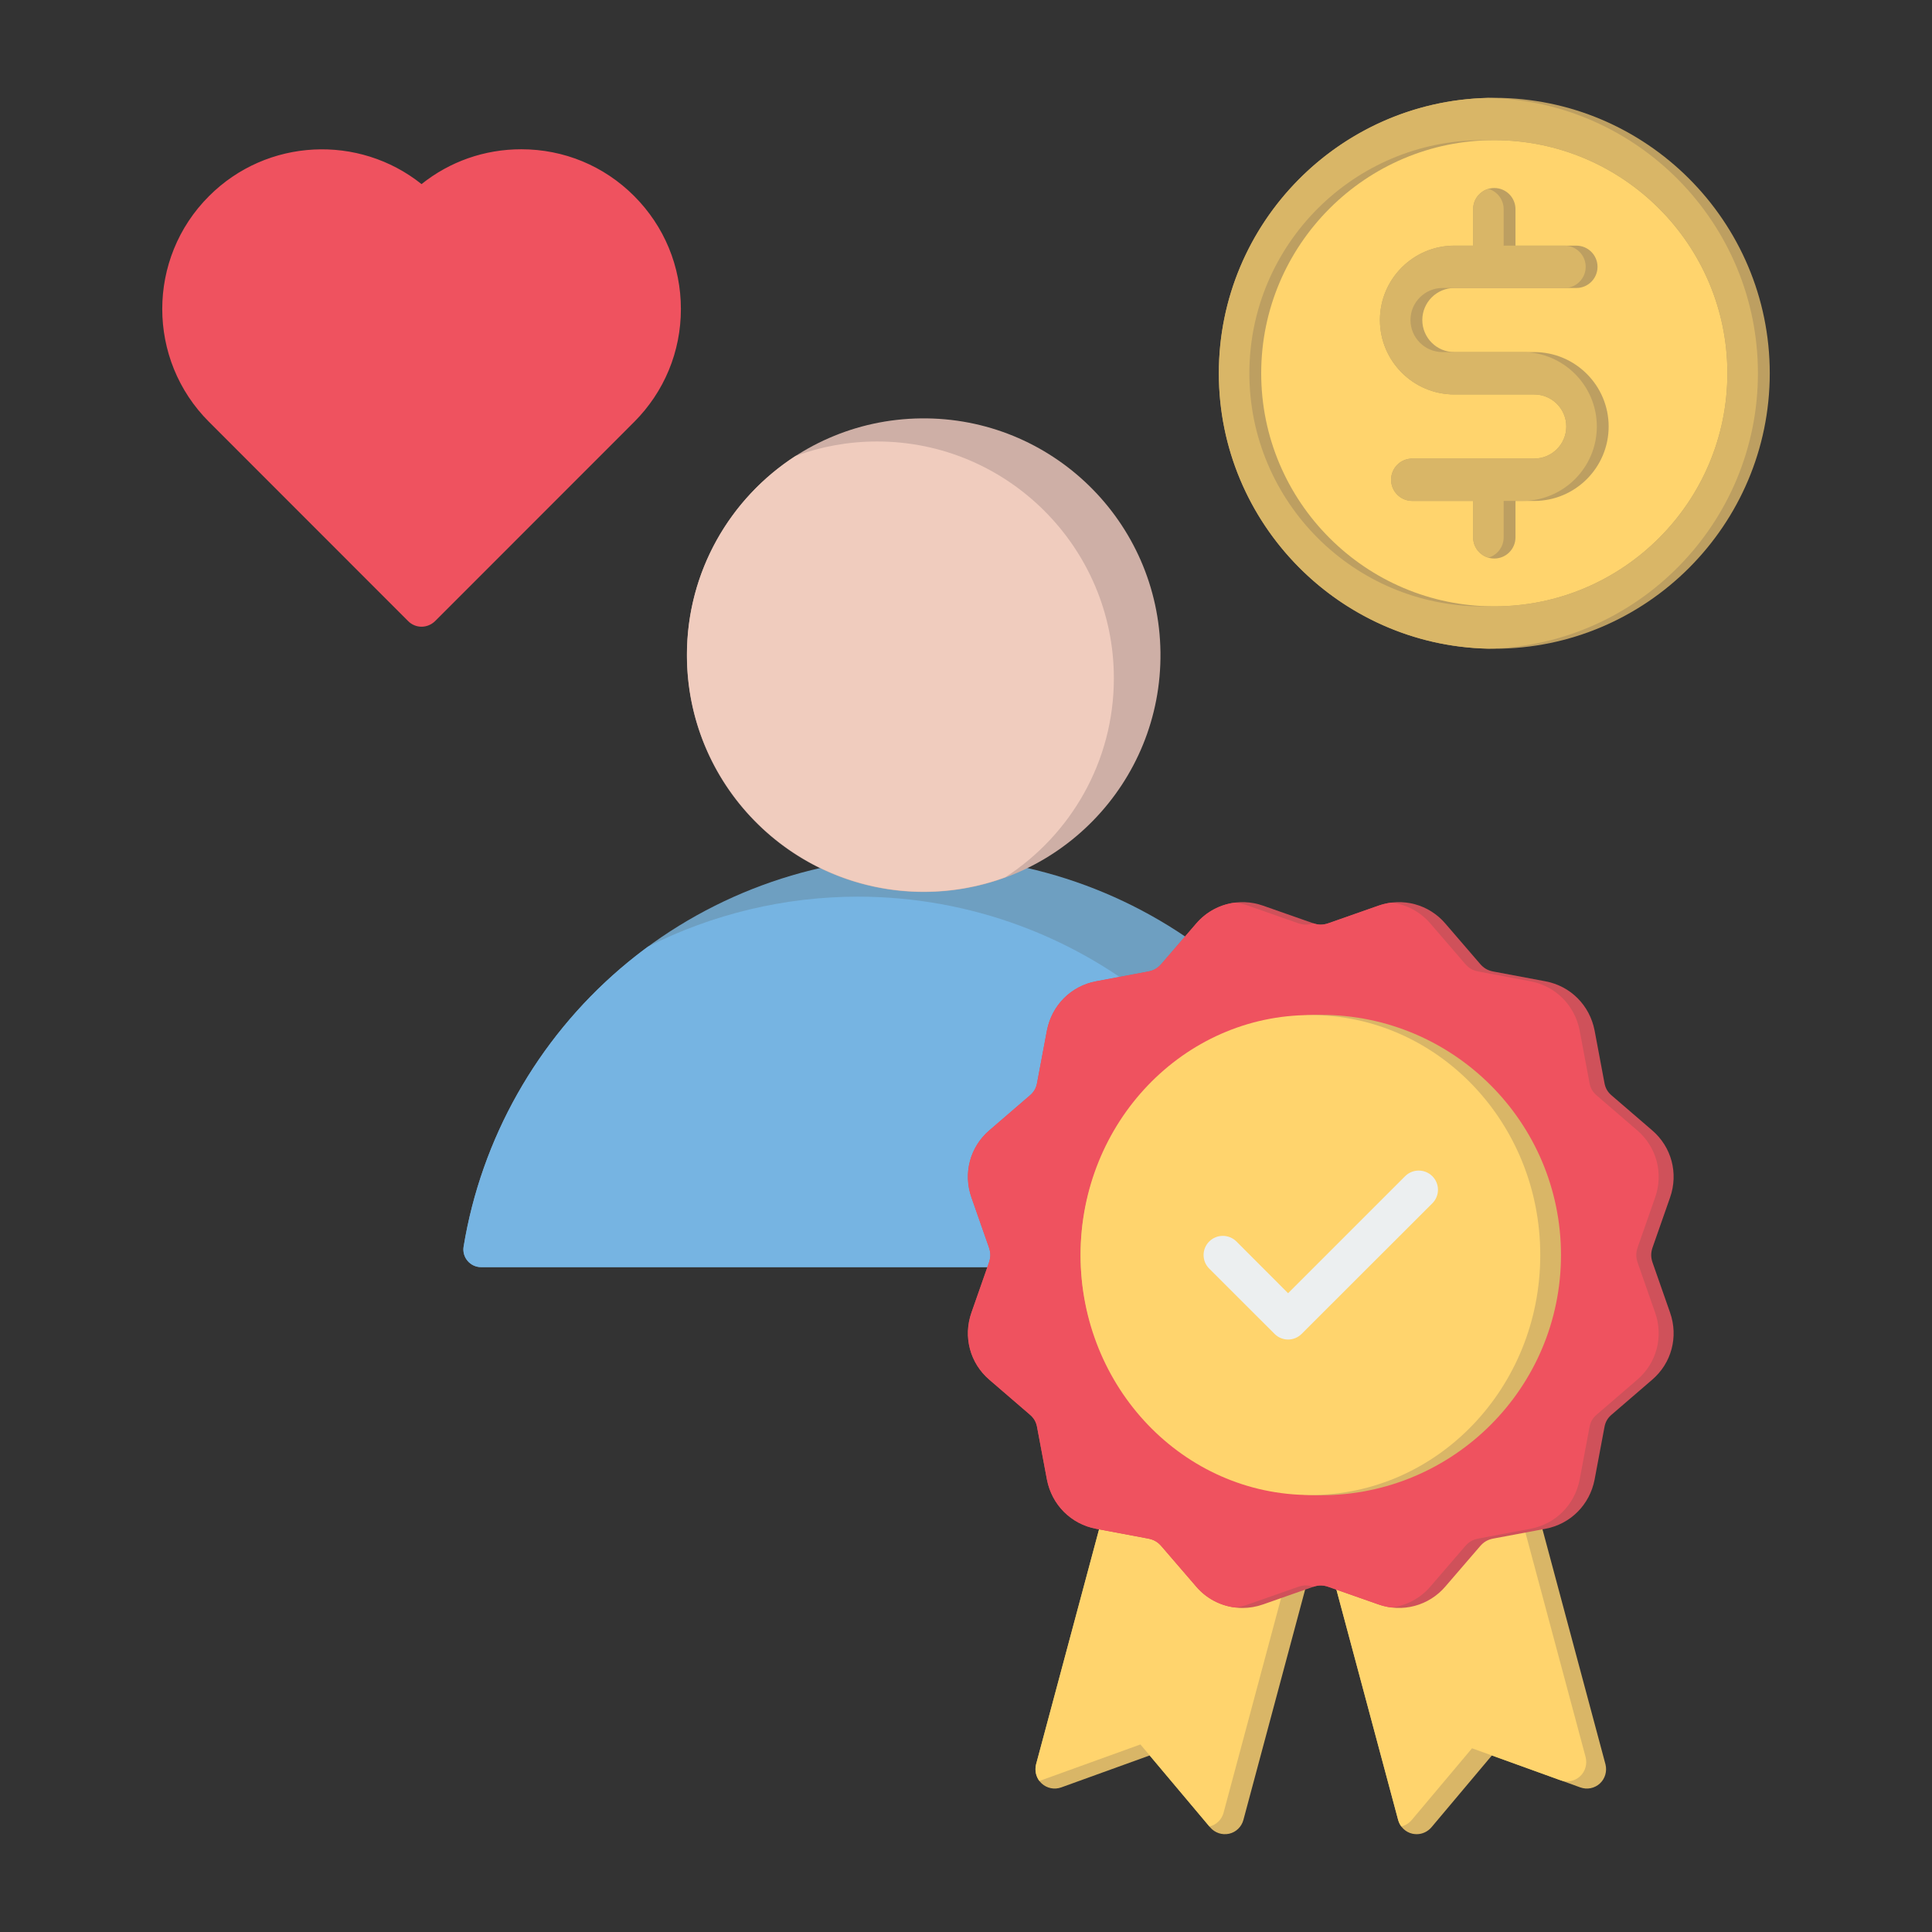
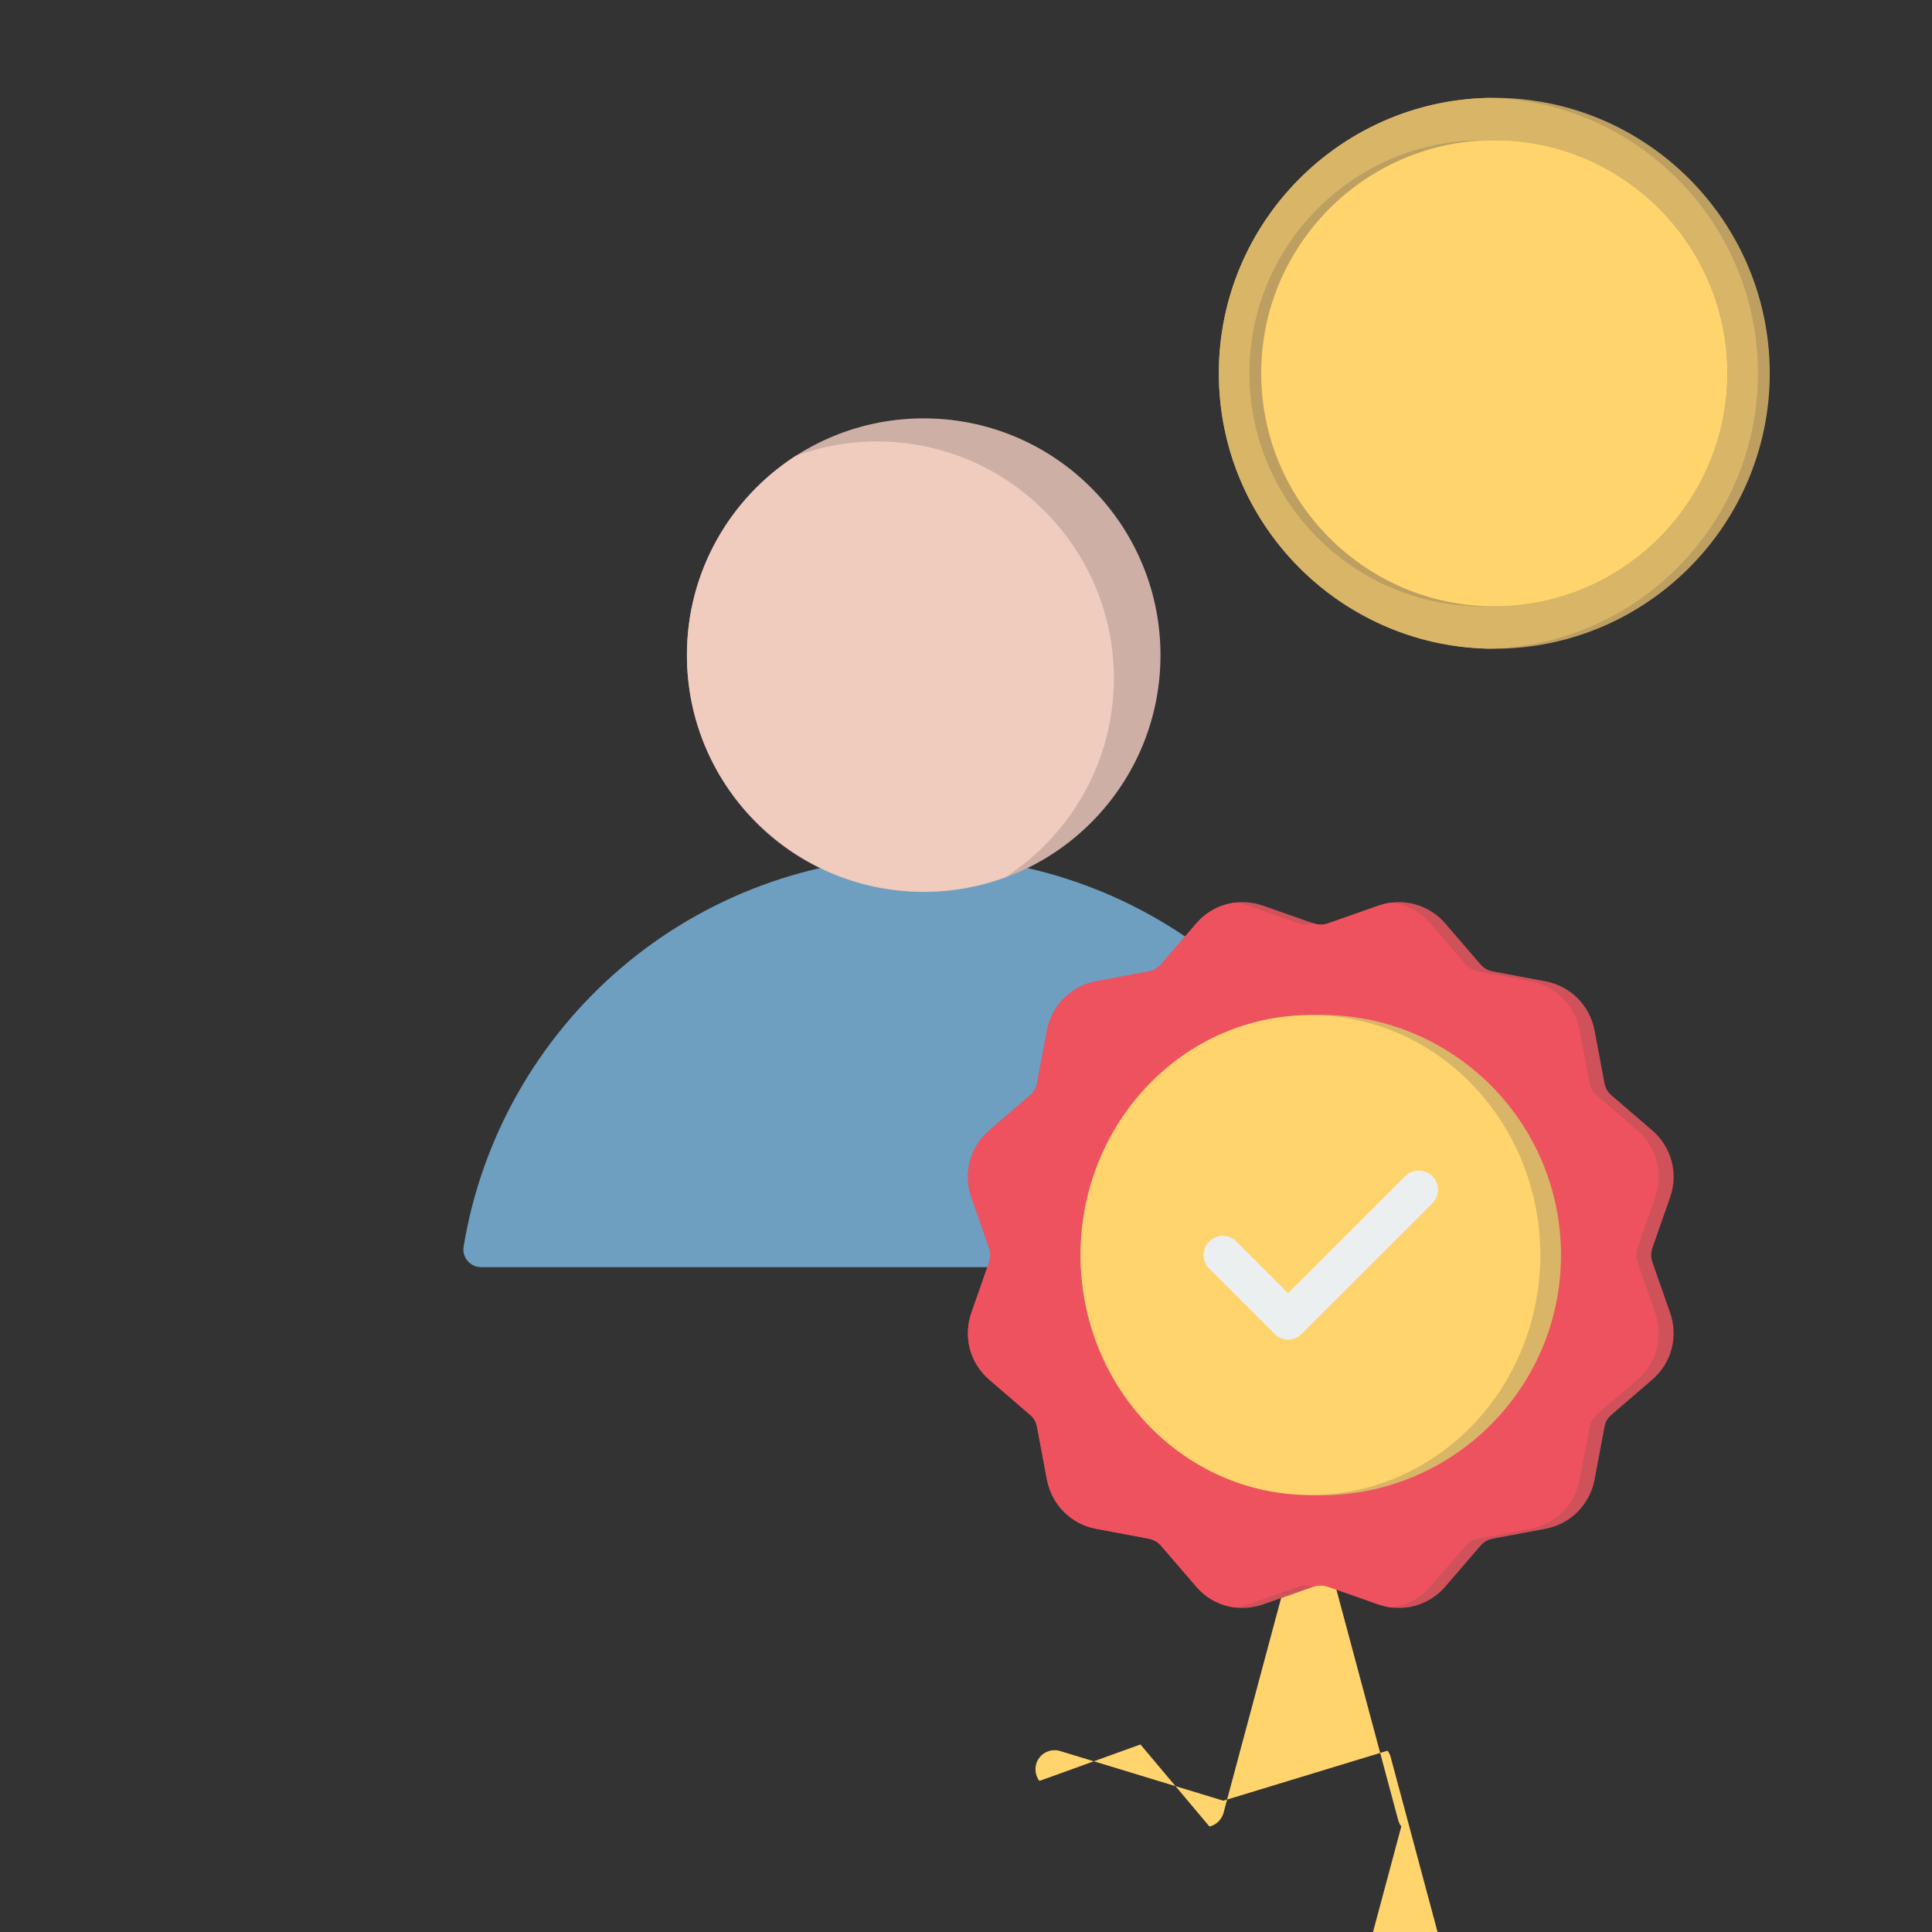
<svg xmlns="http://www.w3.org/2000/svg" id="Layer_1" enable-background="new 0 0 512 512" viewBox="0 0 512 512">
  <rect x="0" y="0" width="512" height="512" fill="#333333" stroke="none" />
  <g clip-rule="evenodd" fill-rule="evenodd">
-     <path d="m111.709 166.085c-1.322 0-2.595-.529-3.525-1.464l-52.776-52.8c-16.548-16.503-16.548-43.361 0-59.869 15.373-15.373 39.704-16.425 56.301-3.163 7.491-5.987 16.694-9.233 26.437-9.233 11.309 0 21.933 4.401 29.913 12.396 7.98 7.994 12.386 18.628 12.386 29.937 0 11.304-4.406 21.938-12.386 29.932l-52.776 52.8c-.979.935-2.252 1.464-3.574 1.464z" fill="#ef525f" />
    <path d="m396.003 166.304c37.115 0 67.385-30.272 67.385-67.387 0-37.11-30.27-67.382-67.385-67.382s-67.385 30.272-67.385 67.382c0 37.116 30.27 67.387 67.385 67.387z" fill="#ffd46d" />
    <path d="m396.003 37.148c-34.059 0-61.772 27.71-61.772 61.77 0 34.064 27.712 61.775 61.772 61.775 34.061 0 61.772-27.71 61.772-61.775 0-34.06-27.711-61.77-61.772-61.77zm0 134.774c-40.253 0-73-32.751-73-73.005 0-40.249 32.748-72.994 73-72.994s73 32.745 73 72.994c0 40.254-32.748 73.005-73 73.005z" fill="#bd9f61" />
    <path d="m396.003 37.148c-.524 0-1.046.007-1.566.02-.521-.013-1.043-.02-1.567-.02-34.059 0-61.772 27.71-61.772 61.77 0 34.064 27.712 61.775 61.772 61.775.524 0 1.046-.007 1.567-.02.521.013 1.043.02 1.566.02 34.061 0 61.772-27.71 61.772-61.775 0-34.06-27.711-61.77-61.772-61.77zm-1.567-11.205c39.531.837 71.433 33.249 71.433 72.974 0 39.73-31.902 72.148-71.433 72.985-39.532-.837-71.434-33.255-71.434-72.985.001-39.725 31.902-72.138 71.434-72.974z" fill="#d9b667" />
-     <path d="m396.003 148.016c-3.101 0-5.613-2.512-5.613-5.612v-9.653h-16.126c-3.101 0-5.615-2.518-5.615-5.618s2.514-5.612 5.615-5.612h32.324c4.683 0 8.493-3.81 8.493-8.493s-3.809-8.493-8.493-8.493h-21.169c-10.874 0-19.723-8.845-19.723-19.723 0-10.873 8.848-19.717 19.723-19.717h4.971v-9.659c0-3.1 2.512-5.612 5.613-5.612 3.1 0 5.615 2.512 5.615 5.612v9.659h16.126c3.101 0 5.615 2.512 5.615 5.612 0 3.101-2.514 5.613-5.615 5.613h-32.324c-4.683 0-8.494 3.809-8.494 8.493 0 4.683 3.811 8.493 8.494 8.493h21.169c10.874 0 19.72 8.85 19.72 19.723s-8.846 19.723-19.72 19.723h-4.971v9.653c0 3.099-2.515 5.611-5.615 5.611z" fill="#bd9f61" />
-     <path d="m394.436 147.794c-2.338-.678-4.046-2.834-4.046-5.39v-9.653h-3.133-12.993c-3.101 0-5.615-2.518-5.615-5.618s2.514-5.612 5.615-5.612h29.191 3.133c4.683 0 8.493-3.81 8.493-8.493s-3.809-8.493-8.493-8.493h-3.133-18.037c-10.874 0-19.723-8.845-19.723-19.723 0-10.873 8.848-19.717 19.723-19.717h1.838 3.133v-9.659c0-2.556 1.709-4.712 4.046-5.39 2.338.678 4.048 2.834 4.048 5.39v9.659h3.133 12.993c3.101 0 5.615 2.512 5.615 5.612 0 3.101-2.514 5.613-5.615 5.613h-29.191-3.133c-4.683 0-8.494 3.809-8.494 8.493 0 4.683 3.811 8.493 8.494 8.493h3.133 18.037c10.874 0 19.72 8.85 19.72 19.723s-8.846 19.723-19.72 19.723h-1.838-3.133v9.653c.001 2.555-1.709 4.711-4.048 5.389z" fill="#d9b667" />
    <path d="m362.117 335.805h-234.632c-1.376 0-2.68-.61-3.57-1.66-.89-1.036-1.276-2.426-1.051-3.783 4.695-28.58 19.455-54.752 41.562-73.702 22.351-19.16 50.896-29.712 80.375-29.712 29.478 0 58.024 10.552 80.376 29.712 22.108 18.95 36.867 45.122 41.562 73.702.222 1.358-.161 2.747-1.051 3.783-.889 1.05-2.195 1.66-3.571 1.66z" fill="#6e9fc1" />
-     <path d="m348.337 335.805h-220.852c-1.376 0-2.68-.61-3.57-1.66-.89-1.036-1.276-2.426-1.051-3.783 4.695-28.58 19.455-54.752 41.562-73.702 2.369-2.03 4.808-3.964 7.31-5.799 17.132-8.636 36.183-13.235 55.642-13.235 29.478 0 58.024 10.552 80.376 29.713 20.75 17.786 35.026 41.936 40.583 68.466z" fill="#76b4e2" />
    <ellipse cx="244.801" cy="173.566" fill="#ceafa6" rx="62.749" ry="62.75" transform="matrix(1 -.012 .012 1 -2.098 2.998)" />
    <path d="m244.801 236.316c-34.599 0-62.749-28.149-62.749-62.75 0-22.086 11.473-41.545 28.772-52.731 6.741-2.481 14.021-3.837 21.613-3.837 34.6 0 62.749 28.153 62.749 62.751 0 22.088-11.473 41.545-28.77 52.73-6.742 2.481-14.023 3.837-21.615 3.837z" fill="#f0ccbe" />
-     <path d="m375.451 486.076c-.398 0-.747-.04-1.145-.119-1.841-.413-3.285-1.822-3.783-3.648l-20.506-76.514-20.506 76.514c-.498 1.826-1.941 3.235-3.782 3.648-1.891.408-3.783-.239-5.027-1.688l-16.027-19.058-23.442 8.471c-1.792.642-3.783.244-5.176-1.035-1.394-1.279-1.941-3.23-1.493-5.062l25.831-96.363c.348-1.329 1.245-2.459 2.439-3.131 1.244-.667 2.638-.816 3.932-.418l43.252 13.165 43.252-13.165c1.294-.398 2.688-.249 3.932.418 1.194.672 2.091 1.802 2.439 3.131l25.831 96.363c.448 1.832-.1 3.783-1.493 5.062-1.394 1.279-3.385 1.682-5.176 1.035l-23.443-8.471-16.027 19.058c-.995 1.16-2.438 1.807-3.882 1.807z" fill="#d9b667" />
-     <path d="m371.361 484.035c-.378-.509-.665-1.093-.837-1.727l-20.506-76.514-2.375 8.861-2.884-10.761-20.506 76.514c-.494 1.812-1.918 3.212-3.738 3.638l-18.29-21.749-26.25 9.486c-.182.065-.366.119-.551.163-.917-1.233-1.232-2.838-.86-4.36l25.831-96.363c.348-1.329 1.245-2.459 2.439-3.131 1.244-.667 2.638-.816 3.932-.418l43.252 13.165 43.252-13.165c.092-.028.184-.054.276-.076.384.512.671 1.096.836 1.725l25.831 96.363c.448 1.832-.099 3.783-1.493 5.062-1.385 1.271-3.361 1.677-5.144 1.047l-23.475-8.483-16.026 19.058c-.725.844-1.687 1.416-2.714 1.665z" fill="#ffd46d" />
+     <path d="m371.361 484.035c-.378-.509-.665-1.093-.837-1.727l-20.506-76.514-2.375 8.861-2.884-10.761-20.506 76.514c-.494 1.812-1.918 3.212-3.738 3.638l-18.29-21.749-26.25 9.486c-.182.065-.366.119-.551.163-.917-1.233-1.232-2.838-.86-4.36c.348-1.329 1.245-2.459 2.439-3.131 1.244-.667 2.638-.816 3.932-.418l43.252 13.165 43.252-13.165c.092-.028.184-.054.276-.076.384.512.671 1.096.836 1.725l25.831 96.363c.448 1.832-.099 3.783-1.493 5.062-1.385 1.271-3.361 1.677-5.144 1.047l-23.475-8.483-16.026 19.058c-.725.844-1.687 1.416-2.714 1.665z" fill="#ffd46d" />
    <path d="m329.313 426.126c-4.679 0-9.208-2.011-12.344-5.714l-9.158-10.631c-.995-1.155-2.04-1.762-3.534-2.046l-13.787-2.588c-6.669-1.25-11.746-6.366-13.04-13.035l-2.588-13.772c-.249-1.493-.846-2.553-2.04-3.539l-10.602-9.133c-5.176-4.415-7.018-11.403-4.778-17.803l4.629-13.224c.498-1.428.498-2.653 0-4.086l-4.629-13.219c-2.24-6.4-.398-13.389 4.778-17.808l10.602-9.128c1.194-.986 1.792-2.046 2.04-3.539l2.588-13.772c1.294-6.669 6.371-11.786 13.04-13.035l13.787-2.588c1.493-.279 2.538-.891 3.534-2.046l9.158-10.631c4.38-5.146 11.398-7.023 17.768-4.773l13.239 4.648c1.443.503 2.638.503 4.081 0l13.239-4.648c6.371-2.25 13.389-.374 17.768 4.773l9.158 10.631c.995 1.155 2.04 1.767 3.534 2.046l13.787 2.588c6.669 1.249 11.746 6.366 13.04 13.035l2.588 13.772c.249 1.493.846 2.553 2.04 3.539l10.602 9.128c5.176 4.42 7.018 11.408 4.778 17.808l-4.629 13.219c-.498 1.434-.498 2.658 0 4.086l4.629 13.229c2.24 6.396.398 13.384-4.778 17.798l-10.602 9.133c-1.194.986-1.792 2.046-2.04 3.539l-2.588 13.772c-1.294 6.669-6.371 11.786-13.04 13.035l-13.787 2.588c-1.493.279-2.538.891-3.534 2.046l-9.158 10.631c-4.38 5.146-11.398 7.028-17.768 4.773l-13.239-4.648c-1.444-.503-2.638-.503-4.081 0l-13.239 4.648c-1.791.632-3.632.941-5.424.941z" fill="#cf515a" />
    <path d="m327.316 426.003c-3.95-.488-7.66-2.418-10.346-5.59l-9.158-10.631c-.995-1.155-2.04-1.762-3.534-2.046l-13.787-2.588c-6.669-1.25-11.746-6.366-13.04-13.035l-2.588-13.772c-.249-1.493-.846-2.553-2.04-3.539l-10.602-9.133c-5.176-4.415-7.018-11.403-4.778-17.803l4.629-13.224c.498-1.428.498-2.653 0-4.086l-4.629-13.219c-2.24-6.4-.398-13.389 4.778-17.808l10.602-9.128c1.194-.986 1.792-2.046 2.04-3.539l2.588-13.772c1.294-6.669 6.371-11.786 13.04-13.035l13.787-2.588c1.493-.279 2.538-.891 3.534-2.046l9.158-10.631c2.701-3.173 6.404-5.102 10.34-5.588 1.163.143 2.324.413 3.464.816l13.239 4.648c1.424.496 2.606.502 4.023.02 1.417.482 2.599.476 4.023-.02l13.239-4.648c1.14-.403 2.301-.672 3.464-.816 3.936.486 7.639 2.415 10.34 5.588l9.158 10.631c.995 1.155 2.04 1.767 3.534 2.046l13.787 2.588c6.669 1.249 11.746 6.366 13.04 13.035l2.588 13.772c.249 1.493.846 2.553 2.041 3.539l10.601 9.128c5.176 4.42 7.018 11.408 4.778 17.808l-4.629 13.218c-.497 1.434-.497 2.658 0 4.086l4.629 13.229c2.24 6.396.398 13.384-4.778 17.798l-10.601 9.133c-1.195.986-1.792 2.046-2.041 3.539l-2.588 13.772c-1.294 6.669-6.371 11.786-13.04 13.035l-13.787 2.588c-1.493.279-2.538.891-3.534 2.046l-9.158 10.631c-2.7 3.173-6.403 5.104-10.339 5.59-1.163-.143-2.324-.414-3.465-.818l-13.239-4.648c-1.424-.496-2.606-.502-4.023-.02-1.418-.482-2.6-.476-4.023.02l-13.239 4.648c-1.142.404-2.302.675-3.458.819z" fill="#ef525f" />
    <circle cx="350.018" cy="332.6" fill="#d9b667" r="63.658" />
    <ellipse cx="347.273" cy="332.6" fill="#ffd46d" rx="60.913" ry="63.595" />
    <path d="m341.358 354.988c-1.294 0-2.588-.498-3.584-1.488l-17.32-17.306c-1.991-1.986-1.991-5.201 0-7.187s5.226-1.986 7.217 0l13.687 13.707 31.008-31.008c1.991-1.986 5.226-1.986 7.217 0 1.991 1.981 1.991 5.201 0 7.187l-34.641 34.606c-.996.991-2.29 1.489-3.584 1.489z" fill="#eceff0" />
  </g>
</svg>